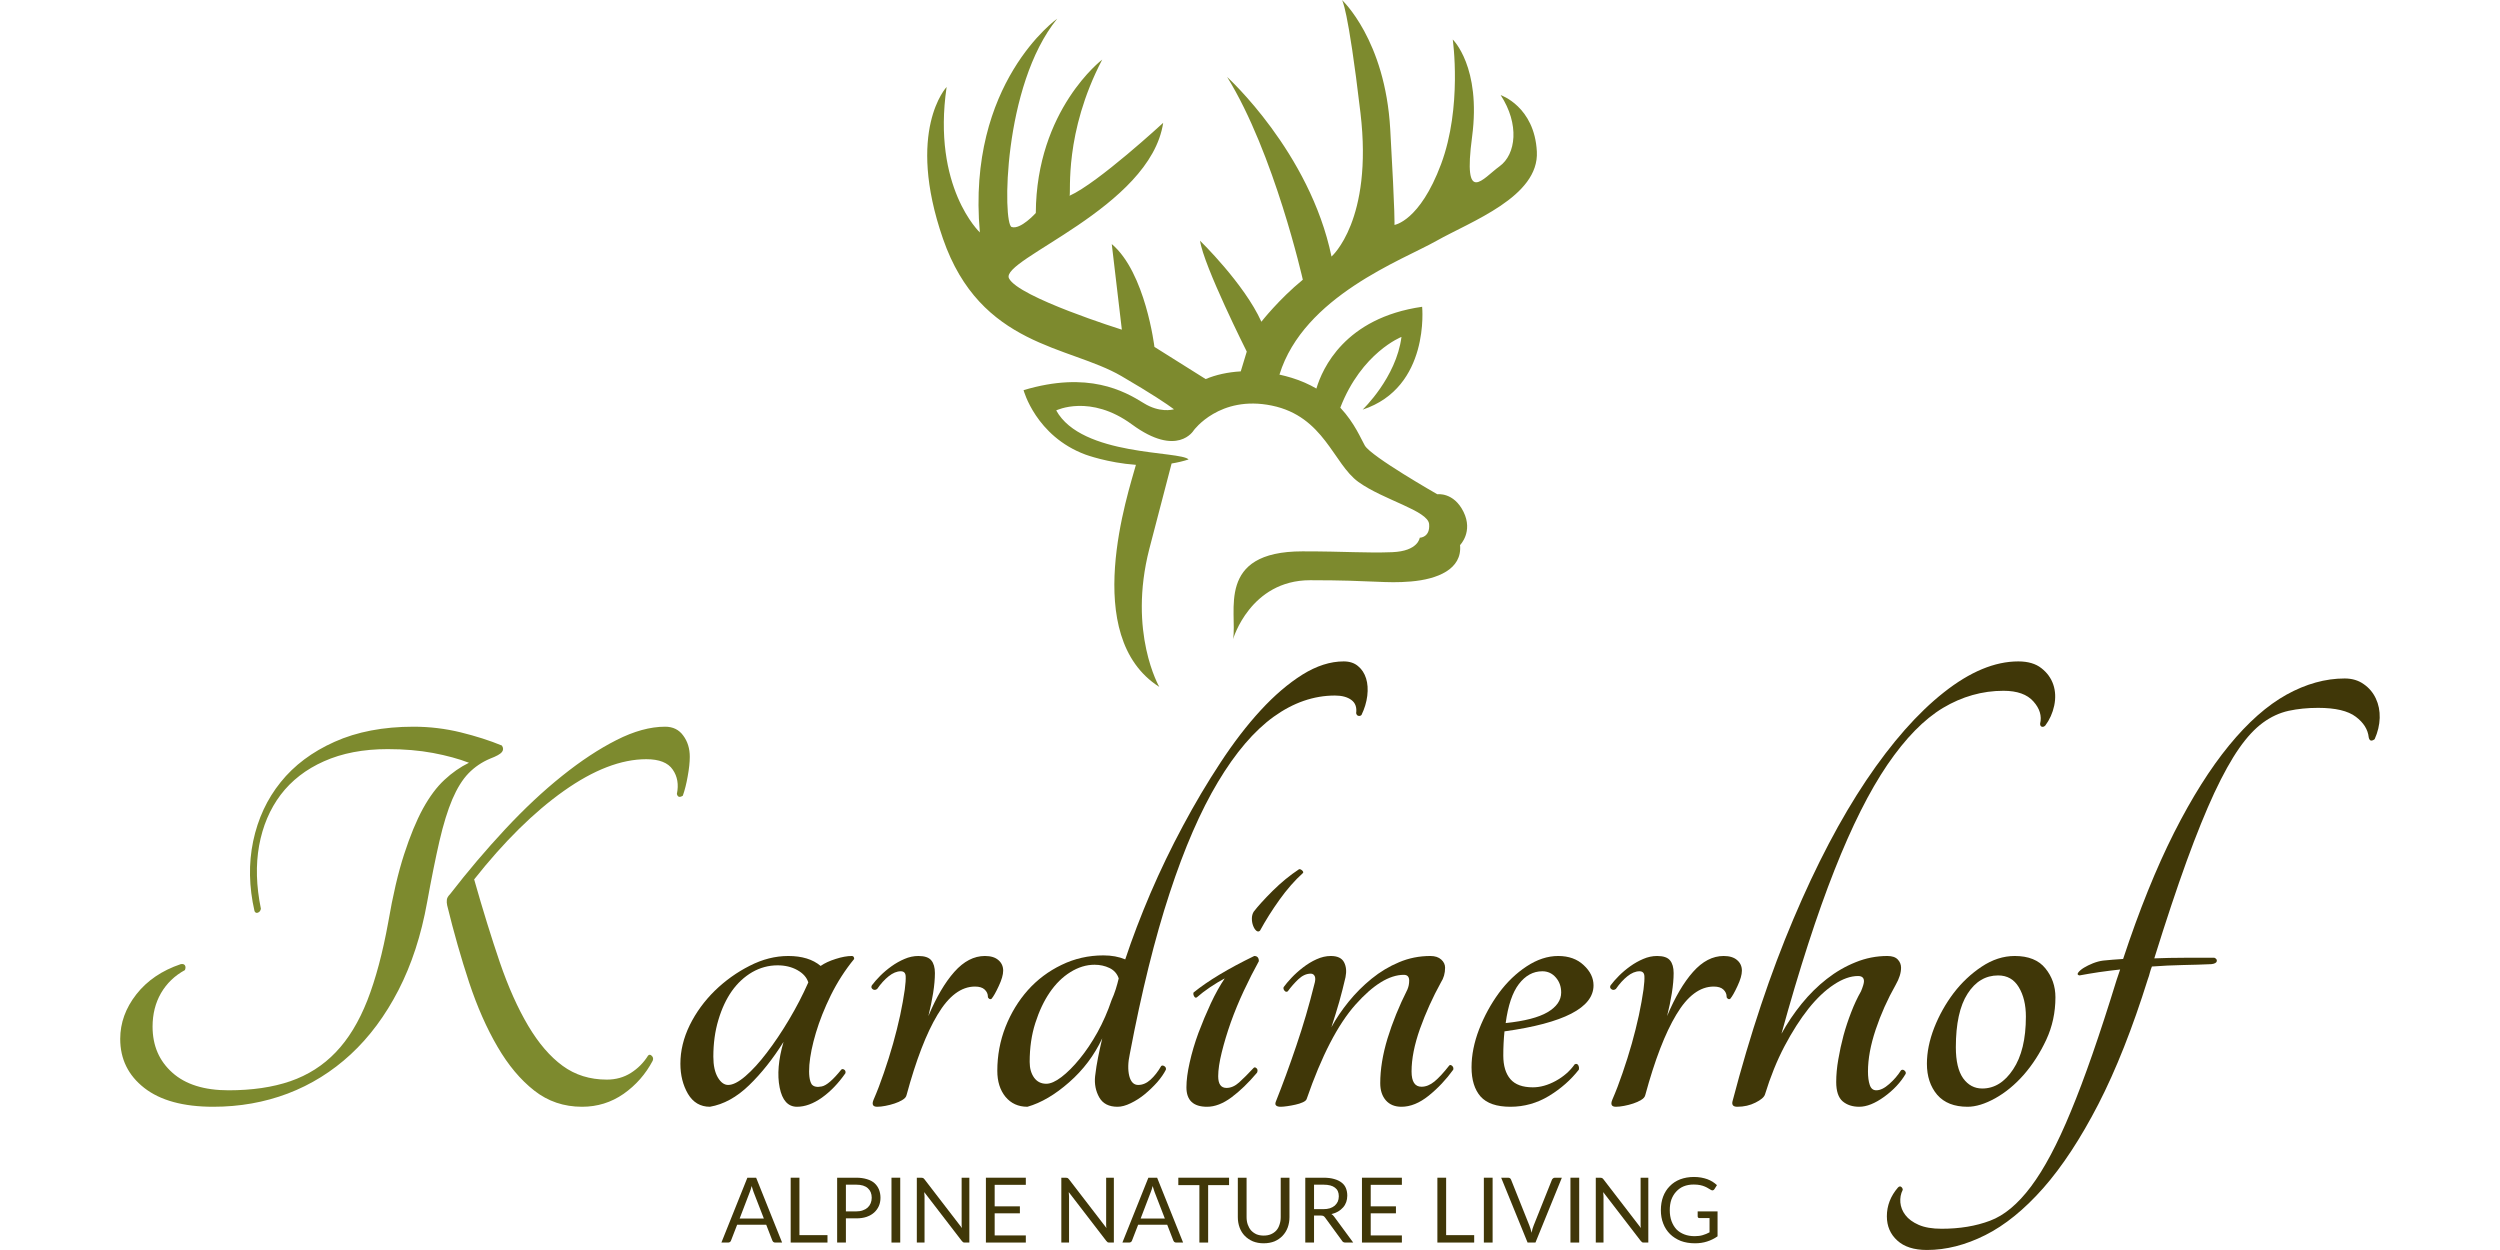
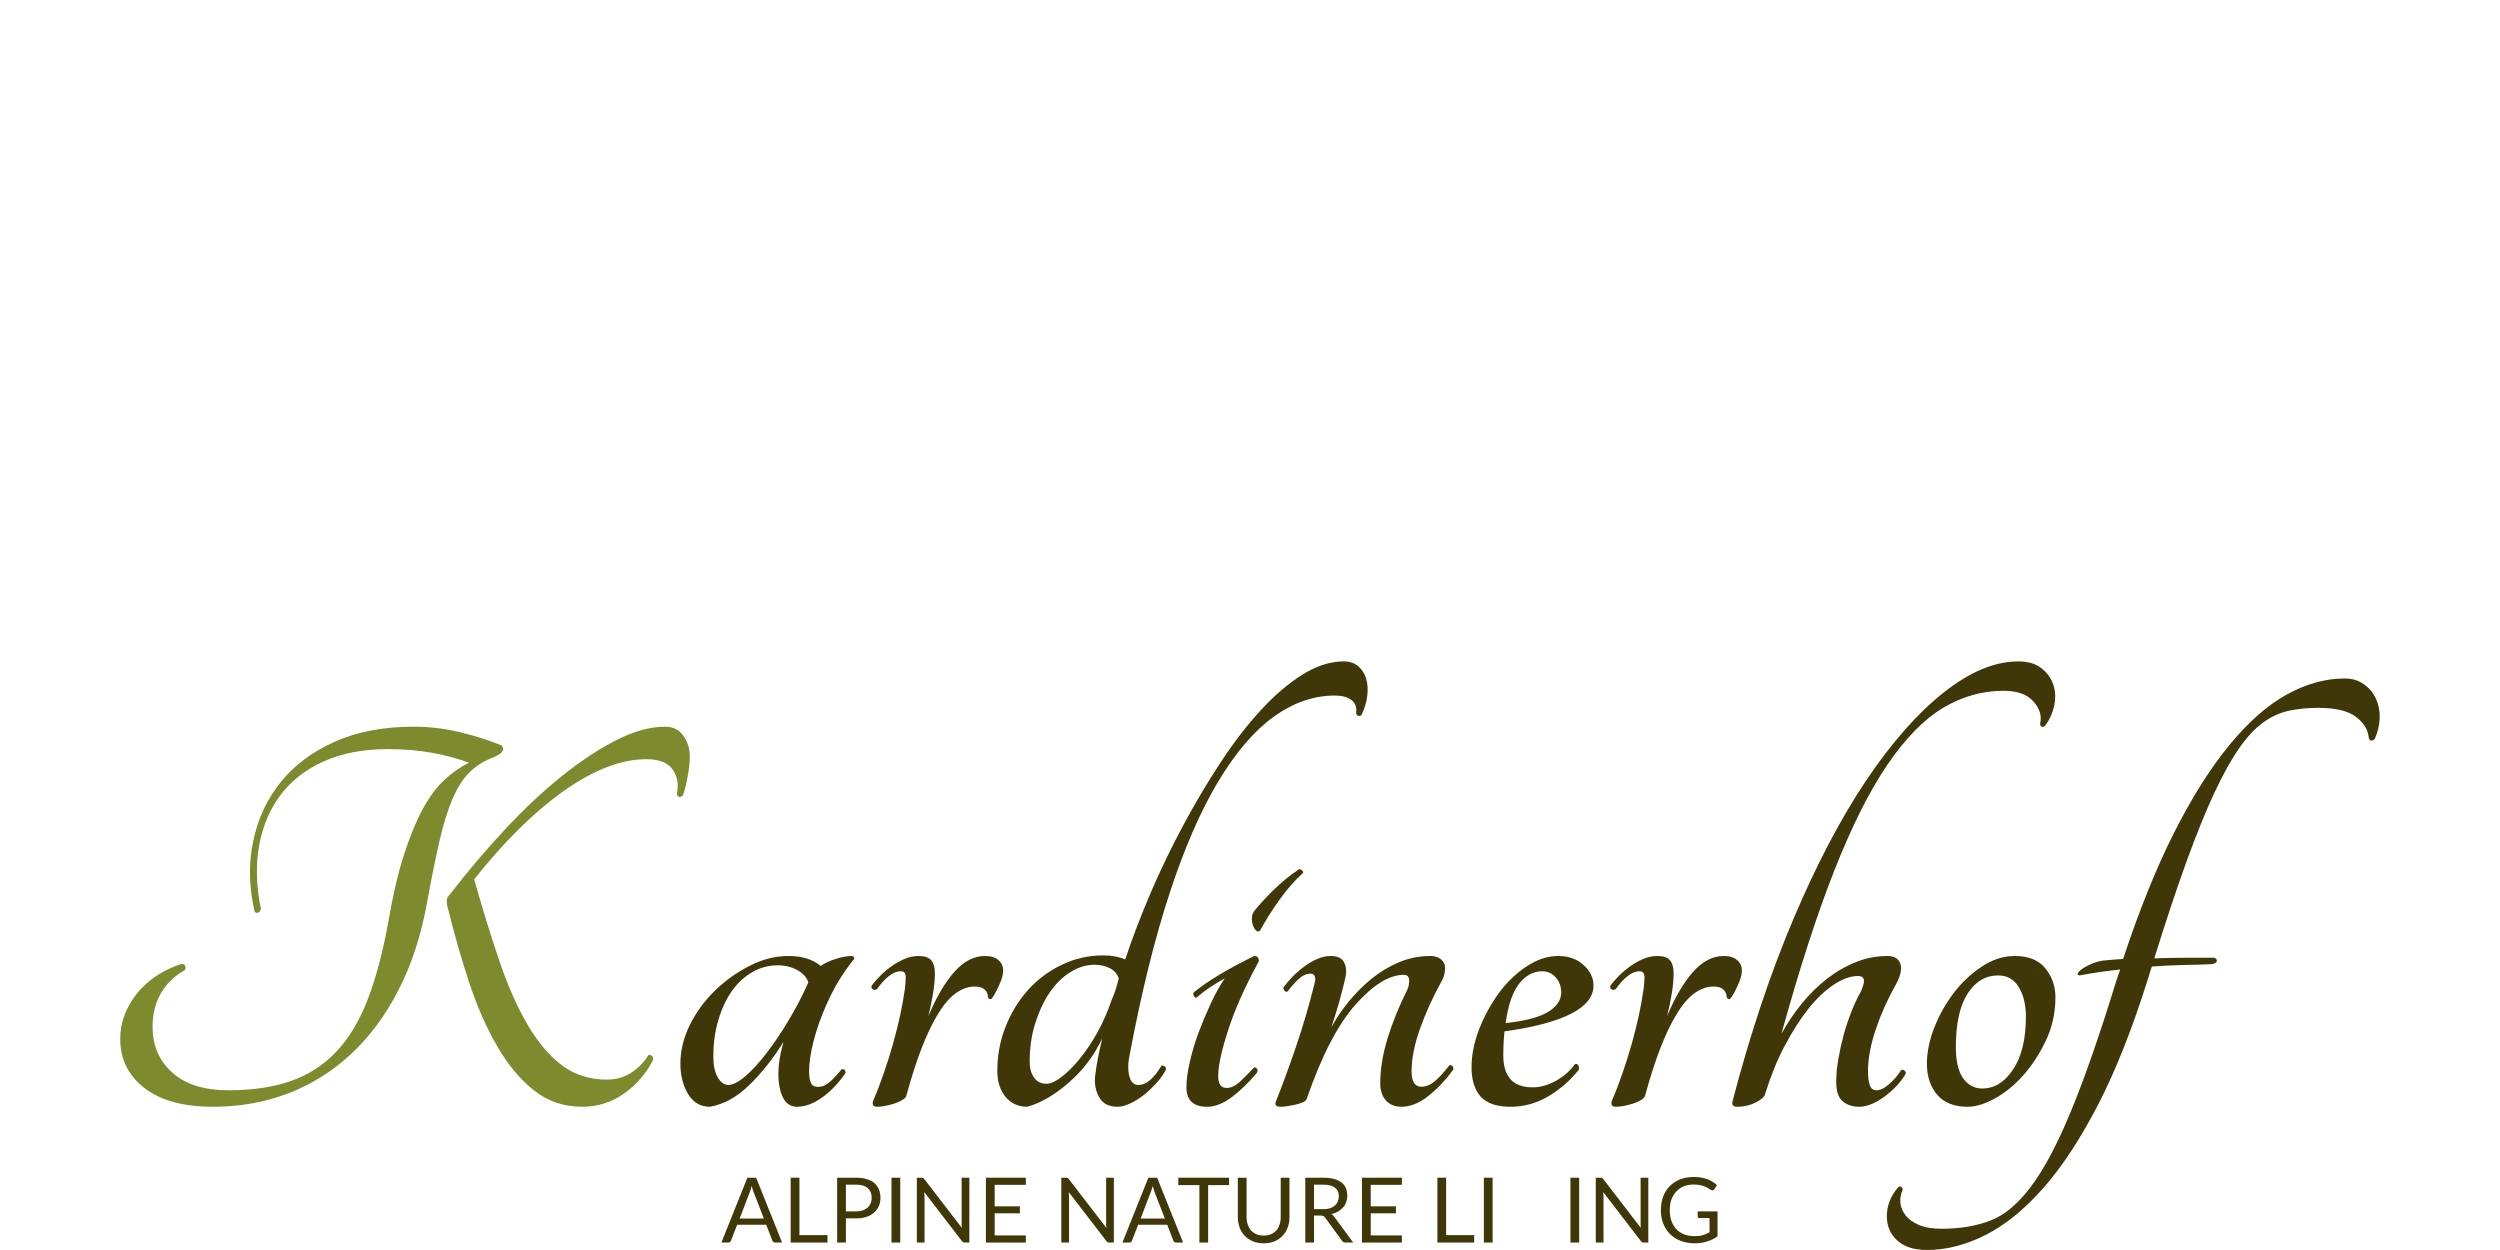
<svg xmlns="http://www.w3.org/2000/svg" width="500" zoomAndPan="magnify" viewBox="71.5 86.48 237.9 131.61" height="250" widthpreserveAspectRatio="xMidYMid meet" version="1.2">
  <defs>
    <clipPath id="fefc8715d0">
      <path d="M 156 86.477 L 220.832 86.477 L 220.832 159 L 156 159 Z M 156 86.477 " />
    </clipPath>
  </defs>
  <g id="39daaacca4">
    <g clip-rule="nonzero" clip-path="url(#fefc8715d0)">
-       <path style=" stroke:none;fill-rule:nonzero;fill:#7d8a2e;fill-opacity:1;" d="M 158.508 95.637 C 156.961 106.219 162.008 110.953 162.008 110.953 C 160.594 95.199 170.156 88.445 170.156 88.445 C 164.406 95.508 164.414 110.059 165.352 110.379 C 166.285 110.699 167.898 108.906 167.898 108.906 C 167.953 98.02 174.891 92.754 174.891 92.754 C 170.844 100.508 171.625 106.77 171.453 107.09 C 174.441 105.754 181.309 99.414 181.309 99.414 C 179.961 108.359 164.094 113.793 165.074 115.785 C 166.055 117.777 176.957 121.191 176.957 121.191 L 175.895 112.176 C 179.445 115.168 180.387 123.004 180.387 123.004 L 185.781 126.391 C 186.855 125.938 188.117 125.66 189.477 125.582 L 190.109 123.5 C 190.109 123.5 185.559 114.441 185.191 111.824 C 185.191 111.824 189.844 116.348 191.648 120.355 C 191.648 120.355 193.484 118 196.012 115.93 C 196.012 115.93 193.012 102.609 188.039 94.582 C 188.039 94.582 196.75 102.488 199.031 113.492 C 199.031 113.492 203.422 109.703 202.082 98.375 C 200.746 87.051 200.129 86.477 200.129 86.477 C 200.129 86.477 204.684 90.656 205.215 100.082 C 205.75 109.508 205.66 110.16 205.66 110.16 C 205.66 110.16 208.316 109.789 210.566 103.766 C 212.812 97.742 211.797 90.637 211.797 90.637 C 211.797 90.637 214.809 93.52 213.832 100.887 C 212.852 108.254 214.977 105.25 216.723 103.992 C 218.465 102.734 218.84 99.551 216.84 96.492 C 216.84 96.492 220.402 97.684 220.652 102.438 C 220.906 107.195 213.715 109.785 210.066 111.848 C 206.504 113.863 196.105 117.664 193.551 125.922 C 193.973 126.016 194.395 126.125 194.82 126.254 C 195.816 126.559 196.684 126.949 197.441 127.391 C 198.062 125.297 200.426 119.949 208.574 118.781 C 208.574 118.781 209.43 127.273 202.309 129.609 C 202.309 129.609 205.852 126.242 206.398 121.953 C 206.398 121.953 202.203 123.594 199.957 129.402 C 201.488 131.039 202.148 132.723 202.539 133.391 C 203.215 134.555 210.172 138.52 210.172 138.52 C 210.172 138.52 211.891 138.266 212.93 140.367 C 213.969 142.469 212.566 143.871 212.566 143.871 C 212.805 146.43 210.156 147.469 207.398 147.703 C 204.637 147.934 203.605 147.57 196.781 147.57 C 190.469 147.57 188.668 153.773 188.668 153.773 C 189.141 150.934 186.797 144.531 195.973 144.531 C 200.531 144.531 202.691 144.727 205.434 144.617 C 208.176 144.508 208.32 143.098 208.32 143.098 C 208.32 143.098 209.434 143.078 209.309 141.66 C 209.188 140.242 204.508 139.129 201.863 137.223 C 199.219 135.316 198.262 130.32 192.75 129.184 C 187.238 128.047 184.523 131.793 184.523 131.793 C 184.523 131.793 182.82 134.691 178.027 131.172 C 173.625 127.938 170.047 129.691 170.047 129.691 C 172.723 134.562 183.129 133.926 183.984 134.855 C 183.395 135.047 182.793 135.184 182.195 135.281 C 181.902 136.477 180.867 140.309 179.844 144.293 C 177.59 153.086 180.898 158.801 180.898 158.801 C 172.523 153.477 177.66 138.293 178.438 135.422 C 175.453 135.207 173.129 134.344 173.129 134.344 C 167.898 132.402 166.609 127.559 166.609 127.559 C 173.418 125.516 177.219 127.656 179.262 128.926 C 180.914 129.953 182.262 129.625 182.445 129.57 C 181.684 129.004 180.105 127.941 176.914 126.078 C 171.402 122.859 162.074 123.016 158.125 111.617 C 154.176 100.219 158.508 95.637 158.508 95.637 Z M 158.508 95.637 " />
-     </g>
+       </g>
    <g style="fill:#403708;fill-opacity:1;">
      <g transform="translate(134.764, 217.306)">
        <path style="stroke:none" d="M 4.5 -2.531 L 3.422 -5.312 C 3.391 -5.395 3.359 -5.488 3.328 -5.594 C 3.297 -5.707 3.258 -5.828 3.219 -5.953 C 3.156 -5.691 3.086 -5.477 3.016 -5.312 L 1.953 -2.531 Z M 6.422 0 L 5.703 0 C 5.617 0 5.551 -0.02 5.5 -0.062 C 5.457 -0.102 5.422 -0.156 5.391 -0.219 L 4.75 -1.875 L 1.688 -1.875 L 1.047 -0.219 C 1.035 -0.164 1 -0.113 0.938 -0.062 C 0.883 -0.02 0.82 0 0.75 0 L 0.031 0 L 2.766 -6.828 L 3.688 -6.828 Z M 6.422 0 " />
      </g>
    </g>
    <g style="fill:#403708;fill-opacity:1;">
      <g transform="translate(141.214, 217.306)">
        <path style="stroke:none" d="M 4.75 -0.781 L 4.75 0 L 0.875 0 L 0.875 -6.828 L 1.797 -6.828 L 1.797 -0.781 Z M 4.75 -0.781 " />
      </g>
    </g>
    <g style="fill:#403708;fill-opacity:1;">
      <g transform="translate(146.106, 217.306)">
        <path style="stroke:none" d="M 2.891 -3.281 C 3.148 -3.281 3.379 -3.316 3.578 -3.391 C 3.785 -3.461 3.957 -3.562 4.094 -3.688 C 4.227 -3.812 4.332 -3.961 4.406 -4.141 C 4.477 -4.316 4.516 -4.508 4.516 -4.719 C 4.516 -5.145 4.379 -5.477 4.109 -5.719 C 3.836 -5.969 3.43 -6.094 2.891 -6.094 L 1.797 -6.094 L 1.797 -3.281 Z M 2.891 -6.828 C 3.316 -6.828 3.691 -6.773 4.016 -6.672 C 4.336 -6.578 4.602 -6.438 4.812 -6.25 C 5.02 -6.062 5.176 -5.836 5.281 -5.578 C 5.383 -5.316 5.438 -5.031 5.438 -4.719 C 5.438 -4.395 5.379 -4.102 5.266 -3.844 C 5.148 -3.582 4.984 -3.352 4.766 -3.156 C 4.555 -2.969 4.289 -2.816 3.969 -2.703 C 3.656 -2.598 3.297 -2.547 2.891 -2.547 L 1.797 -2.547 L 1.797 0 L 0.875 0 L 0.875 -6.828 Z M 2.891 -6.828 " />
      </g>
    </g>
    <g style="fill:#403708;fill-opacity:1;">
      <g transform="translate(151.827, 217.306)">
        <path style="stroke:none" d="M 1.797 0 L 0.875 0 L 0.875 -6.828 L 1.797 -6.828 Z M 1.797 0 " />
      </g>
    </g>
    <g style="fill:#403708;fill-opacity:1;">
      <g transform="translate(154.495, 217.306)">
        <path style="stroke:none" d="M 6.406 -6.828 L 6.406 0 L 5.938 0 C 5.863 0 5.801 -0.008 5.75 -0.031 C 5.707 -0.062 5.66 -0.109 5.609 -0.172 L 1.656 -5.312 C 1.664 -5.227 1.672 -5.148 1.672 -5.078 C 1.68 -5.004 1.688 -4.93 1.688 -4.859 L 1.688 0 L 0.875 0 L 0.875 -6.828 L 1.344 -6.828 C 1.383 -6.828 1.422 -6.82 1.453 -6.812 C 1.484 -6.812 1.508 -6.805 1.531 -6.797 C 1.551 -6.785 1.57 -6.77 1.594 -6.75 C 1.613 -6.727 1.641 -6.703 1.672 -6.672 L 5.625 -1.531 C 5.613 -1.613 5.602 -1.691 5.594 -1.766 C 5.594 -1.848 5.594 -1.922 5.594 -1.984 L 5.594 -6.828 Z M 6.406 -6.828 " />
      </g>
    </g>
    <g style="fill:#403708;fill-opacity:1;">
      <g transform="translate(161.769, 217.306)">
        <path style="stroke:none" d="M 5.078 -0.75 L 5.078 0 L 0.875 0 L 0.875 -6.828 L 5.078 -6.828 L 5.078 -6.078 L 1.797 -6.078 L 1.797 -3.812 L 4.453 -3.812 L 4.453 -3.078 L 1.797 -3.078 L 1.797 -0.75 Z M 5.078 -0.75 " />
      </g>
    </g>
    <g style="fill:#403708;fill-opacity:1;">
      <g transform="translate(167.271, 217.306)">
        <path style="stroke:none" d="" />
      </g>
    </g>
    <g style="fill:#403708;fill-opacity:1;">
      <g transform="translate(169.71, 217.306)">
        <path style="stroke:none" d="M 6.406 -6.828 L 6.406 0 L 5.938 0 C 5.863 0 5.801 -0.008 5.75 -0.031 C 5.707 -0.062 5.66 -0.109 5.609 -0.172 L 1.656 -5.312 C 1.664 -5.227 1.672 -5.148 1.672 -5.078 C 1.68 -5.004 1.688 -4.93 1.688 -4.859 L 1.688 0 L 0.875 0 L 0.875 -6.828 L 1.344 -6.828 C 1.383 -6.828 1.422 -6.82 1.453 -6.812 C 1.484 -6.812 1.508 -6.805 1.531 -6.797 C 1.551 -6.785 1.57 -6.77 1.594 -6.75 C 1.613 -6.727 1.641 -6.703 1.672 -6.672 L 5.625 -1.531 C 5.613 -1.613 5.602 -1.691 5.594 -1.766 C 5.594 -1.848 5.594 -1.922 5.594 -1.984 L 5.594 -6.828 Z M 6.406 -6.828 " />
      </g>
    </g>
    <g style="fill:#403708;fill-opacity:1;">
      <g transform="translate(176.984, 217.306)">
        <path style="stroke:none" d="M 4.5 -2.531 L 3.422 -5.312 C 3.391 -5.395 3.359 -5.488 3.328 -5.594 C 3.297 -5.707 3.258 -5.828 3.219 -5.953 C 3.156 -5.691 3.086 -5.477 3.016 -5.312 L 1.953 -2.531 Z M 6.422 0 L 5.703 0 C 5.617 0 5.551 -0.02 5.5 -0.062 C 5.457 -0.102 5.422 -0.156 5.391 -0.219 L 4.75 -1.875 L 1.688 -1.875 L 1.047 -0.219 C 1.035 -0.164 1 -0.113 0.938 -0.062 C 0.883 -0.02 0.82 0 0.75 0 L 0.031 0 L 2.766 -6.828 L 3.688 -6.828 Z M 6.422 0 " />
      </g>
    </g>
    <g style="fill:#403708;fill-opacity:1;">
      <g transform="translate(182.762, 217.306)">
        <path style="stroke:none" d="M 5.484 -6.047 L 3.281 -6.047 L 3.281 0 L 2.359 0 L 2.359 -6.047 L 0.141 -6.047 L 0.141 -6.828 L 5.484 -6.828 Z M 5.484 -6.047 " />
      </g>
    </g>
    <g style="fill:#403708;fill-opacity:1;">
      <g transform="translate(188.387, 217.306)">
        <path style="stroke:none" d="M 3.5 -0.734 C 3.789 -0.734 4.047 -0.781 4.266 -0.875 C 4.484 -0.969 4.672 -1.098 4.828 -1.266 C 4.984 -1.441 5.098 -1.648 5.172 -1.891 C 5.254 -2.129 5.297 -2.391 5.297 -2.672 L 5.297 -6.828 L 6.219 -6.828 L 6.219 -2.672 C 6.219 -2.285 6.156 -1.922 6.031 -1.578 C 5.906 -1.242 5.723 -0.953 5.484 -0.703 C 5.254 -0.461 4.973 -0.27 4.641 -0.125 C 4.305 0.008 3.926 0.078 3.5 0.078 C 3.082 0.078 2.707 0.008 2.375 -0.125 C 2.039 -0.27 1.754 -0.461 1.516 -0.703 C 1.273 -0.953 1.094 -1.242 0.969 -1.578 C 0.844 -1.922 0.781 -2.285 0.781 -2.672 L 0.781 -6.828 L 1.703 -6.828 L 1.703 -2.688 C 1.703 -2.395 1.742 -2.129 1.828 -1.891 C 1.91 -1.66 2.023 -1.457 2.172 -1.281 C 2.328 -1.113 2.516 -0.977 2.734 -0.875 C 2.961 -0.781 3.219 -0.734 3.5 -0.734 Z M 3.5 -0.734 " />
      </g>
    </g>
    <g style="fill:#403708;fill-opacity:1;">
      <g transform="translate(195.395, 217.306)">
        <path style="stroke:none" d="M 2.766 -3.516 C 3.035 -3.516 3.27 -3.547 3.469 -3.609 C 3.676 -3.68 3.848 -3.773 3.984 -3.891 C 4.117 -4.016 4.223 -4.156 4.297 -4.312 C 4.367 -4.477 4.406 -4.664 4.406 -4.875 C 4.406 -5.281 4.27 -5.582 4 -5.781 C 3.738 -5.988 3.336 -6.094 2.797 -6.094 L 1.797 -6.094 L 1.797 -3.516 Z M 5.922 0 L 5.094 0 C 4.926 0 4.805 -0.066 4.734 -0.203 L 2.953 -2.641 C 2.898 -2.711 2.844 -2.766 2.781 -2.797 C 2.719 -2.828 2.625 -2.844 2.5 -2.844 L 1.797 -2.844 L 1.797 0 L 0.875 0 L 0.875 -6.828 L 2.797 -6.828 C 3.234 -6.828 3.609 -6.781 3.922 -6.688 C 4.234 -6.602 4.492 -6.477 4.703 -6.312 C 4.91 -6.156 5.062 -5.957 5.156 -5.719 C 5.25 -5.488 5.297 -5.227 5.297 -4.938 C 5.297 -4.695 5.258 -4.473 5.188 -4.266 C 5.113 -4.055 5.004 -3.867 4.859 -3.703 C 4.711 -3.535 4.535 -3.391 4.328 -3.266 C 4.117 -3.148 3.883 -3.062 3.625 -3 C 3.738 -2.938 3.836 -2.844 3.922 -2.719 Z M 5.922 0 " />
      </g>
    </g>
    <g style="fill:#403708;fill-opacity:1;">
      <g transform="translate(201.363, 217.306)">
        <path style="stroke:none" d="M 5.078 -0.75 L 5.078 0 L 0.875 0 L 0.875 -6.828 L 5.078 -6.828 L 5.078 -6.078 L 1.797 -6.078 L 1.797 -3.812 L 4.453 -3.812 L 4.453 -3.078 L 1.797 -3.078 L 1.797 -0.75 Z M 5.078 -0.75 " />
      </g>
    </g>
    <g style="fill:#403708;fill-opacity:1;">
      <g transform="translate(206.865, 217.306)">
-         <path style="stroke:none" d="" />
-       </g>
+         </g>
    </g>
    <g style="fill:#403708;fill-opacity:1;">
      <g transform="translate(209.304, 217.306)">
        <path style="stroke:none" d="M 4.75 -0.781 L 4.75 0 L 0.875 0 L 0.875 -6.828 L 1.797 -6.828 L 1.797 -0.781 Z M 4.75 -0.781 " />
      </g>
    </g>
    <g style="fill:#403708;fill-opacity:1;">
      <g transform="translate(214.197, 217.306)">
        <path style="stroke:none" d="M 1.797 0 L 0.875 0 L 0.875 -6.828 L 1.797 -6.828 Z M 1.797 0 " />
      </g>
    </g>
    <g style="fill:#403708;fill-opacity:1;">
      <g transform="translate(216.864, 217.306)">
-         <path style="stroke:none" d="M 6.422 -6.828 L 3.641 0 L 2.812 0 L 0.031 -6.828 L 0.766 -6.828 C 0.848 -6.828 0.914 -6.805 0.969 -6.766 C 1.02 -6.723 1.055 -6.672 1.078 -6.609 L 3 -1.797 C 3.039 -1.68 3.082 -1.562 3.125 -1.438 C 3.164 -1.312 3.203 -1.176 3.234 -1.031 C 3.266 -1.176 3.297 -1.312 3.328 -1.438 C 3.367 -1.562 3.41 -1.68 3.453 -1.797 L 5.375 -6.609 C 5.395 -6.66 5.43 -6.707 5.484 -6.75 C 5.535 -6.801 5.602 -6.828 5.688 -6.828 Z M 6.422 -6.828 " />
-       </g>
+         </g>
    </g>
    <g style="fill:#403708;fill-opacity:1;">
      <g transform="translate(223.314, 217.306)">
        <path style="stroke:none" d="M 1.797 0 L 0.875 0 L 0.875 -6.828 L 1.797 -6.828 Z M 1.797 0 " />
      </g>
    </g>
    <g style="fill:#403708;fill-opacity:1;">
      <g transform="translate(225.982, 217.306)">
        <path style="stroke:none" d="M 6.406 -6.828 L 6.406 0 L 5.938 0 C 5.863 0 5.801 -0.008 5.75 -0.031 C 5.707 -0.062 5.66 -0.109 5.609 -0.172 L 1.656 -5.312 C 1.664 -5.227 1.672 -5.148 1.672 -5.078 C 1.68 -5.004 1.688 -4.93 1.688 -4.859 L 1.688 0 L 0.875 0 L 0.875 -6.828 L 1.344 -6.828 C 1.383 -6.828 1.422 -6.82 1.453 -6.812 C 1.484 -6.812 1.508 -6.805 1.531 -6.797 C 1.551 -6.785 1.57 -6.77 1.594 -6.75 C 1.613 -6.727 1.641 -6.703 1.672 -6.672 L 5.625 -1.531 C 5.613 -1.613 5.602 -1.691 5.594 -1.766 C 5.594 -1.848 5.594 -1.922 5.594 -1.984 L 5.594 -6.828 Z M 6.406 -6.828 " />
      </g>
    </g>
    <g style="fill:#403708;fill-opacity:1;">
      <g transform="translate(233.256, 217.306)">
        <path style="stroke:none" d="M 6.422 -3.281 L 6.422 -0.656 C 6.078 -0.414 5.707 -0.234 5.312 -0.109 C 4.926 0.016 4.504 0.078 4.047 0.078 C 3.492 0.078 2.992 -0.004 2.547 -0.172 C 2.109 -0.348 1.734 -0.586 1.422 -0.891 C 1.109 -1.203 0.867 -1.57 0.703 -2 C 0.535 -2.426 0.453 -2.895 0.453 -3.406 C 0.453 -3.926 0.531 -4.398 0.688 -4.828 C 0.852 -5.266 1.086 -5.633 1.391 -5.938 C 1.691 -6.25 2.055 -6.488 2.484 -6.656 C 2.922 -6.82 3.406 -6.906 3.938 -6.906 C 4.207 -6.906 4.457 -6.883 4.688 -6.844 C 4.926 -6.801 5.145 -6.742 5.344 -6.672 C 5.539 -6.598 5.723 -6.508 5.891 -6.406 C 6.055 -6.301 6.211 -6.18 6.359 -6.047 L 6.094 -5.625 C 6.051 -5.562 6 -5.52 5.938 -5.5 C 5.875 -5.477 5.801 -5.492 5.719 -5.547 C 5.645 -5.586 5.555 -5.641 5.453 -5.703 C 5.359 -5.766 5.238 -5.828 5.094 -5.891 C 4.957 -5.953 4.789 -6.004 4.594 -6.047 C 4.406 -6.086 4.176 -6.109 3.906 -6.109 C 3.52 -6.109 3.172 -6.047 2.859 -5.922 C 2.555 -5.797 2.297 -5.613 2.078 -5.375 C 1.859 -5.145 1.688 -4.863 1.562 -4.531 C 1.445 -4.195 1.391 -3.82 1.391 -3.406 C 1.391 -2.977 1.453 -2.594 1.578 -2.25 C 1.703 -1.914 1.875 -1.629 2.094 -1.391 C 2.32 -1.16 2.598 -0.984 2.922 -0.859 C 3.242 -0.734 3.609 -0.672 4.016 -0.672 C 4.336 -0.672 4.617 -0.707 4.859 -0.781 C 5.109 -0.852 5.348 -0.953 5.578 -1.078 L 5.578 -2.578 L 4.516 -2.578 C 4.461 -2.578 4.414 -2.594 4.375 -2.625 C 4.344 -2.664 4.328 -2.711 4.328 -2.766 L 4.328 -3.281 Z M 6.422 -3.281 " />
      </g>
    </g>
    <g style="fill:#7d8a2e;fill-opacity:1;">
      <g transform="translate(68.388, 203.009)">
        <path style="stroke:none" d="M 35.422 -21.531 C 34.797 -18.051 33.789 -14.969 32.406 -12.281 C 31.02 -9.594 29.344 -7.336 27.375 -5.516 C 25.414 -3.703 23.207 -2.328 20.75 -1.391 C 18.289 -0.461 15.676 0 12.906 0 C 9.758 0 7.336 -0.66 5.641 -1.984 C 3.953 -3.305 3.109 -5.023 3.109 -7.141 C 3.109 -8.828 3.676 -10.395 4.812 -11.844 C 5.945 -13.289 7.504 -14.348 9.484 -15.016 C 9.691 -15.055 9.836 -15.016 9.922 -14.891 C 10.004 -14.766 10.004 -14.598 9.922 -14.391 C 8.848 -13.805 8.008 -13 7.406 -11.969 C 6.812 -10.938 6.516 -9.758 6.516 -8.438 C 6.516 -6.445 7.207 -4.832 8.594 -3.594 C 9.977 -2.352 11.953 -1.734 14.516 -1.734 C 16.992 -1.734 19.16 -2.051 21.016 -2.688 C 22.879 -3.332 24.473 -4.348 25.797 -5.734 C 27.129 -7.117 28.238 -8.938 29.125 -11.188 C 30.008 -13.445 30.742 -16.191 31.328 -19.422 C 31.816 -22.273 32.375 -24.66 33 -26.578 C 33.625 -28.504 34.285 -30.109 34.984 -31.391 C 35.691 -32.672 36.445 -33.68 37.25 -34.422 C 38.051 -35.172 38.91 -35.77 39.828 -36.219 C 38.754 -36.633 37.492 -36.977 36.047 -37.25 C 34.598 -37.52 33.004 -37.656 31.266 -37.656 C 28.703 -37.656 26.469 -37.227 24.562 -36.375 C 22.664 -35.531 21.145 -34.352 20 -32.844 C 18.863 -31.332 18.109 -29.551 17.734 -27.5 C 17.367 -25.457 17.43 -23.238 17.922 -20.844 C 17.879 -20.633 17.773 -20.5 17.609 -20.438 C 17.453 -20.375 17.332 -20.426 17.25 -20.594 C 16.664 -23.156 16.617 -25.613 17.109 -27.969 C 17.609 -30.332 18.57 -32.398 20 -34.172 C 21.426 -35.953 23.316 -37.367 25.672 -38.422 C 28.035 -39.484 30.812 -40.016 34 -40.016 C 35.688 -40.016 37.336 -39.816 38.953 -39.422 C 40.566 -39.023 42.016 -38.562 43.297 -38.031 C 43.461 -37.781 43.461 -37.551 43.297 -37.344 C 43.129 -37.133 42.719 -36.906 42.062 -36.656 C 41.188 -36.289 40.426 -35.773 39.781 -35.109 C 39.145 -34.453 38.578 -33.539 38.078 -32.375 C 37.586 -31.219 37.133 -29.75 36.719 -27.969 C 36.312 -26.195 35.879 -24.051 35.422 -21.531 Z M 40.375 -23.938 C 41.289 -20.719 42.191 -17.805 43.078 -15.203 C 43.973 -12.598 44.969 -10.375 46.062 -8.531 C 47.156 -6.688 48.363 -5.281 49.688 -4.312 C 51.008 -3.344 52.562 -2.859 54.344 -2.859 C 55.289 -2.859 56.133 -3.094 56.875 -3.562 C 57.625 -4.039 58.227 -4.648 58.688 -5.391 C 58.812 -5.516 58.941 -5.504 59.078 -5.359 C 59.223 -5.223 59.254 -5.051 59.172 -4.844 C 58.43 -3.438 57.41 -2.273 56.109 -1.359 C 54.805 -0.453 53.348 0 51.734 0 C 49.828 0 48.148 -0.566 46.703 -1.703 C 45.254 -2.836 43.961 -4.379 42.828 -6.328 C 41.691 -8.273 40.695 -10.531 39.844 -13.094 C 39 -15.656 38.227 -18.363 37.531 -21.219 C 37.488 -21.426 37.477 -21.617 37.5 -21.797 C 37.52 -21.984 37.633 -22.18 37.844 -22.391 C 39.695 -24.785 41.625 -27.055 43.625 -29.203 C 45.633 -31.359 47.633 -33.234 49.625 -34.828 C 51.613 -36.422 53.523 -37.68 55.359 -38.609 C 57.203 -39.547 58.91 -40.016 60.484 -40.016 C 61.305 -40.016 61.941 -39.703 62.391 -39.078 C 62.848 -38.461 63.078 -37.719 63.078 -36.844 C 63.078 -36.27 63.004 -35.586 62.859 -34.797 C 62.723 -34.016 62.551 -33.332 62.344 -32.75 C 62.008 -32.539 61.801 -32.602 61.719 -32.938 C 61.926 -33.926 61.781 -34.781 61.281 -35.5 C 60.789 -36.227 59.863 -36.594 58.5 -36.594 C 55.852 -36.594 52.957 -35.477 49.812 -33.25 C 46.664 -31.02 43.52 -27.914 40.375 -23.938 Z M 40.375 -23.938 " />
      </g>
    </g>
    <g style="fill:#403708;fill-opacity:1;">
      <g transform="translate(128.555, 203.009)">
        <path style="stroke:none" d="M 18.859 -3.906 C 18.941 -3.988 19.047 -3.988 19.172 -3.906 C 19.297 -3.82 19.336 -3.695 19.297 -3.531 C 18.547 -2.457 17.719 -1.598 16.812 -0.953 C 15.906 -0.316 15.035 0 14.203 0 C 13.254 0 12.645 -0.672 12.375 -2.016 C 12.102 -3.359 12.238 -4.961 12.781 -6.828 C 11.664 -5.047 10.457 -3.523 9.156 -2.266 C 7.852 -1.004 6.477 -0.25 5.031 0 C 4.031 0 3.258 -0.453 2.719 -1.359 C 2.188 -2.273 1.922 -3.332 1.922 -4.531 C 1.922 -5.895 2.25 -7.25 2.906 -8.594 C 3.57 -9.938 4.453 -11.145 5.547 -12.219 C 6.648 -13.289 7.875 -14.164 9.219 -14.844 C 10.562 -15.531 11.914 -15.875 13.281 -15.875 C 14.727 -15.875 15.863 -15.523 16.688 -14.828 C 17.102 -15.117 17.629 -15.363 18.266 -15.562 C 18.91 -15.77 19.477 -15.875 19.969 -15.875 C 20.133 -15.875 20.219 -15.77 20.219 -15.562 C 19.27 -14.406 18.453 -13.133 17.766 -11.75 C 17.086 -10.363 16.562 -9.039 16.188 -7.781 C 15.812 -6.52 15.582 -5.395 15.5 -4.406 C 15.426 -3.414 15.508 -2.734 15.75 -2.359 C 15.957 -2.109 16.312 -2.035 16.812 -2.141 C 17.312 -2.242 17.992 -2.832 18.859 -3.906 Z M 6.953 -2.297 C 7.441 -2.297 8.047 -2.602 8.766 -3.219 C 9.492 -3.844 10.25 -4.672 11.031 -5.703 C 11.82 -6.734 12.598 -7.891 13.359 -9.172 C 14.129 -10.461 14.805 -11.77 15.391 -13.094 C 15.223 -13.625 14.836 -14.055 14.234 -14.391 C 13.641 -14.723 12.945 -14.891 12.156 -14.891 C 11.207 -14.891 10.316 -14.648 9.484 -14.172 C 8.66 -13.691 7.945 -13.031 7.344 -12.188 C 6.75 -11.344 6.273 -10.328 5.922 -9.141 C 5.566 -7.961 5.391 -6.672 5.391 -5.266 C 5.391 -4.359 5.547 -3.633 5.859 -3.094 C 6.172 -2.562 6.535 -2.297 6.953 -2.297 Z M 6.953 -2.297 " />
      </g>
    </g>
    <g style="fill:#403708;fill-opacity:1;">
      <g transform="translate(148.837, 203.009)">
        <path style="stroke:none" d="M 8.438 -14.078 C 8.438 -13.461 8.375 -12.758 8.25 -11.969 C 8.125 -11.188 7.957 -10.379 7.75 -9.547 C 8.582 -11.535 9.492 -13.086 10.484 -14.203 C 11.473 -15.316 12.547 -15.875 13.703 -15.875 C 14.328 -15.875 14.801 -15.727 15.125 -15.438 C 15.457 -15.156 15.625 -14.785 15.625 -14.328 C 15.625 -13.91 15.469 -13.367 15.156 -12.703 C 14.852 -12.047 14.598 -11.598 14.391 -11.359 C 14.305 -11.316 14.223 -11.32 14.141 -11.375 C 14.055 -11.438 14.016 -11.508 14.016 -11.594 C 14.016 -11.883 13.898 -12.133 13.672 -12.344 C 13.453 -12.551 13.113 -12.656 12.656 -12.656 C 11.207 -12.656 9.895 -11.672 8.719 -9.703 C 7.539 -7.742 6.453 -4.922 5.453 -1.234 C 5.41 -1.035 5.266 -0.863 5.016 -0.719 C 4.773 -0.57 4.5 -0.445 4.188 -0.344 C 3.875 -0.238 3.551 -0.156 3.219 -0.094 C 2.895 -0.031 2.609 0 2.359 0 C 1.898 0 1.773 -0.25 1.984 -0.75 C 2.359 -1.613 2.719 -2.551 3.062 -3.562 C 3.414 -4.582 3.738 -5.609 4.031 -6.641 C 4.32 -7.672 4.57 -8.672 4.781 -9.641 C 4.988 -10.617 5.148 -11.52 5.266 -12.344 C 5.348 -12.969 5.379 -13.441 5.359 -13.766 C 5.336 -14.098 5.164 -14.266 4.844 -14.266 C 4.426 -14.266 4 -14.086 3.562 -13.734 C 3.133 -13.391 2.734 -12.945 2.359 -12.406 C 2.191 -12.281 2.035 -12.27 1.891 -12.375 C 1.742 -12.477 1.711 -12.613 1.797 -12.781 C 2.047 -13.113 2.344 -13.453 2.688 -13.797 C 3.039 -14.148 3.438 -14.484 3.875 -14.797 C 4.312 -15.109 4.766 -15.363 5.234 -15.562 C 5.711 -15.77 6.203 -15.875 6.703 -15.875 C 7.359 -15.875 7.812 -15.719 8.062 -15.406 C 8.312 -15.102 8.438 -14.66 8.438 -14.078 Z M 8.438 -14.078 " />
      </g>
    </g>
    <g style="fill:#403708;fill-opacity:1;">
      <g transform="translate(161.986, 203.009)">
        <path style="stroke:none" d="M 38.328 -46.891 C 38.953 -46.891 39.457 -46.723 39.844 -46.391 C 40.238 -46.066 40.52 -45.633 40.688 -45.094 C 40.852 -44.562 40.895 -43.953 40.812 -43.266 C 40.727 -42.586 40.523 -41.914 40.203 -41.25 C 40.117 -41.164 40.016 -41.133 39.891 -41.156 C 39.766 -41.176 39.68 -41.27 39.641 -41.438 C 39.723 -42.062 39.555 -42.523 39.141 -42.828 C 38.723 -43.141 38.145 -43.297 37.406 -43.297 C 35.176 -43.297 33.023 -42.551 30.953 -41.062 C 28.891 -39.57 26.938 -37.285 25.094 -34.203 C 23.25 -31.129 21.551 -27.223 20 -22.484 C 18.445 -17.754 17.051 -12.117 15.812 -5.578 C 15.613 -4.672 15.594 -3.895 15.75 -3.25 C 15.914 -2.613 16.227 -2.297 16.688 -2.297 C 17.145 -2.297 17.578 -2.477 17.984 -2.844 C 18.398 -3.219 18.773 -3.695 19.109 -4.281 C 19.191 -4.363 19.301 -4.363 19.438 -4.281 C 19.582 -4.195 19.641 -4.07 19.609 -3.906 C 19.398 -3.488 19.098 -3.051 18.703 -2.594 C 18.305 -2.145 17.867 -1.723 17.391 -1.328 C 16.922 -0.941 16.426 -0.625 15.906 -0.375 C 15.395 -0.125 14.93 0 14.516 0 C 13.609 0 12.969 -0.328 12.594 -0.984 C 12.219 -1.648 12.07 -2.395 12.156 -3.219 C 12.238 -3.926 12.344 -4.586 12.469 -5.203 C 12.594 -5.828 12.738 -6.492 12.906 -7.203 C 12.07 -5.422 10.91 -3.879 9.422 -2.578 C 7.941 -1.273 6.477 -0.414 5.031 0 C 4.07 0 3.301 -0.348 2.719 -1.047 C 2.145 -1.754 1.859 -2.664 1.859 -3.781 C 1.859 -5.395 2.145 -6.938 2.719 -8.406 C 3.301 -9.875 4.086 -11.164 5.078 -12.281 C 6.078 -13.395 7.258 -14.281 8.625 -14.938 C 9.988 -15.602 11.457 -15.938 13.031 -15.938 C 13.895 -15.938 14.66 -15.797 15.328 -15.516 C 16.066 -17.742 16.953 -20.066 17.984 -22.484 C 19.023 -24.898 20.164 -27.266 21.406 -29.578 C 22.645 -31.898 23.957 -34.113 25.344 -36.219 C 26.727 -38.332 28.145 -40.176 29.594 -41.75 C 31.039 -43.32 32.504 -44.57 33.984 -45.5 C 35.473 -46.426 36.922 -46.891 38.328 -46.891 Z M 7.016 -2.422 C 7.461 -2.422 7.992 -2.656 8.609 -3.125 C 9.234 -3.602 9.875 -4.242 10.531 -5.047 C 11.195 -5.859 11.82 -6.789 12.406 -7.844 C 12.988 -8.895 13.484 -10.023 13.891 -11.234 C 14.055 -11.598 14.203 -11.977 14.328 -12.375 C 14.453 -12.77 14.555 -13.148 14.641 -13.516 C 14.473 -14.016 14.148 -14.379 13.672 -14.609 C 13.203 -14.836 12.676 -14.953 12.094 -14.953 C 11.227 -14.953 10.379 -14.691 9.547 -14.172 C 8.723 -13.66 8 -12.945 7.375 -12.031 C 6.758 -11.125 6.254 -10.051 5.859 -8.812 C 5.461 -7.57 5.266 -6.207 5.266 -4.719 C 5.266 -4.051 5.422 -3.5 5.734 -3.062 C 6.047 -2.633 6.473 -2.422 7.016 -2.422 Z M 7.016 -2.422 " />
      </g>
    </g>
    <g style="fill:#403708;fill-opacity:1;">
      <g transform="translate(181.648, 203.009)">
        <path style="stroke:none" d="M 9.859 -18.547 C 9.734 -18.422 9.598 -18.422 9.453 -18.547 C 9.316 -18.672 9.207 -18.848 9.125 -19.078 C 9.039 -19.305 9 -19.551 9 -19.812 C 9 -20.082 9.062 -20.32 9.188 -20.531 C 9.633 -21.113 10.301 -21.848 11.188 -22.734 C 12.082 -23.617 13.004 -24.375 13.953 -25 C 14.035 -25.039 14.141 -25.008 14.266 -24.906 C 14.391 -24.801 14.43 -24.707 14.391 -24.625 C 13.523 -23.844 12.695 -22.898 11.906 -21.797 C 11.125 -20.703 10.441 -19.617 9.859 -18.547 Z M 3.219 -11.531 C 3.102 -11.445 3.004 -11.477 2.922 -11.625 C 2.836 -11.77 2.816 -11.906 2.859 -12.031 C 4.391 -13.27 6.52 -14.551 9.25 -15.875 C 9.57 -15.875 9.734 -15.691 9.734 -15.328 C 9.203 -14.367 8.676 -13.332 8.156 -12.219 C 7.633 -11.102 7.176 -9.992 6.781 -8.891 C 6.395 -7.797 6.078 -6.742 5.828 -5.734 C 5.578 -4.723 5.453 -3.883 5.453 -3.219 C 5.453 -2.395 5.742 -1.984 6.328 -1.984 C 6.785 -1.984 7.227 -2.176 7.656 -2.562 C 8.094 -2.957 8.602 -3.469 9.188 -4.094 C 9.27 -4.176 9.367 -4.164 9.484 -4.062 C 9.609 -3.957 9.629 -3.801 9.547 -3.594 C 8.641 -2.52 7.738 -1.648 6.844 -0.984 C 5.957 -0.328 5.102 0 4.281 0 C 2.832 0 2.109 -0.68 2.109 -2.047 C 2.109 -2.785 2.223 -3.66 2.453 -4.672 C 2.68 -5.691 2.988 -6.727 3.375 -7.781 C 3.77 -8.832 4.203 -9.863 4.672 -10.875 C 5.148 -11.895 5.641 -12.773 6.141 -13.516 C 5.68 -13.273 5.172 -12.969 4.609 -12.594 C 4.055 -12.219 3.594 -11.863 3.219 -11.531 Z M 3.219 -11.531 " />
      </g>
    </g>
    <g style="fill:#403708;fill-opacity:1;">
      <g transform="translate(191.944, 203.009)">
        <path style="stroke:none" d="M 19.484 -4.344 C 19.566 -4.426 19.664 -4.414 19.781 -4.312 C 19.906 -4.207 19.945 -4.07 19.906 -3.906 C 19.164 -2.875 18.305 -1.961 17.328 -1.172 C 16.359 -0.391 15.398 0 14.453 0 C 13.754 0 13.207 -0.223 12.812 -0.672 C 12.414 -1.129 12.219 -1.734 12.219 -2.484 C 12.219 -3.93 12.473 -5.5 12.984 -7.188 C 13.504 -8.883 14.203 -10.602 15.078 -12.344 C 15.203 -12.633 15.266 -12.945 15.266 -13.281 C 15.266 -13.688 15.078 -13.891 14.703 -13.891 C 13.172 -13.891 11.473 -12.844 9.609 -10.75 C 7.754 -8.664 6.039 -5.352 4.469 -0.812 C 4.426 -0.688 4.289 -0.57 4.062 -0.469 C 3.832 -0.363 3.57 -0.281 3.281 -0.219 C 3 -0.156 2.711 -0.102 2.422 -0.062 C 2.129 -0.02 1.898 0 1.734 0 C 1.523 0 1.367 -0.039 1.266 -0.125 C 1.16 -0.207 1.148 -0.352 1.234 -0.562 C 1.941 -2.332 2.656 -4.281 3.375 -6.406 C 4.102 -8.539 4.734 -10.688 5.266 -12.844 C 5.391 -13.25 5.41 -13.547 5.328 -13.734 C 5.242 -13.922 5.102 -14.016 4.906 -14.016 C 4.445 -14.016 4.008 -13.816 3.594 -13.422 C 3.188 -13.035 2.816 -12.613 2.484 -12.156 C 2.359 -12.07 2.242 -12.094 2.141 -12.219 C 2.035 -12.344 2.004 -12.469 2.047 -12.594 C 2.254 -12.883 2.531 -13.211 2.875 -13.578 C 3.227 -13.953 3.633 -14.316 4.094 -14.672 C 4.551 -15.023 5.023 -15.312 5.516 -15.531 C 6.016 -15.758 6.516 -15.875 7.016 -15.875 C 7.711 -15.875 8.176 -15.656 8.406 -15.219 C 8.633 -14.789 8.688 -14.266 8.562 -13.641 C 8.352 -12.734 8.133 -11.875 7.906 -11.062 C 7.676 -10.258 7.398 -9.363 7.078 -8.375 C 7.566 -9.281 8.172 -10.176 8.891 -11.062 C 9.617 -11.957 10.426 -12.766 11.312 -13.484 C 12.207 -14.211 13.172 -14.789 14.203 -15.219 C 15.234 -15.656 16.332 -15.875 17.5 -15.875 C 17.988 -15.875 18.367 -15.75 18.641 -15.5 C 18.91 -15.258 19.047 -14.973 19.047 -14.641 C 19.047 -14.055 18.898 -13.539 18.609 -13.094 C 17.742 -11.52 17.008 -9.895 16.406 -8.219 C 15.812 -6.539 15.516 -5.039 15.516 -3.719 C 15.516 -2.645 15.863 -2.109 16.562 -2.109 C 17.02 -2.109 17.473 -2.289 17.922 -2.656 C 18.379 -3.031 18.898 -3.594 19.484 -4.344 Z M 19.484 -4.344 " />
      </g>
    </g>
    <g style="fill:#403708;fill-opacity:1;">
      <g transform="translate(211.916, 203.009)">
        <path style="stroke:none" d="M 14.703 -12.781 C 14.703 -10.426 11.578 -8.812 5.328 -7.938 C 5.285 -7.52 5.254 -7.102 5.234 -6.688 C 5.211 -6.281 5.203 -5.848 5.203 -5.391 C 5.203 -4.316 5.453 -3.488 5.953 -2.906 C 6.453 -2.332 7.238 -2.047 8.312 -2.047 C 9.094 -2.047 9.895 -2.27 10.719 -2.719 C 11.551 -3.176 12.219 -3.758 12.719 -4.469 C 12.883 -4.551 13.008 -4.52 13.094 -4.375 C 13.176 -4.227 13.195 -4.07 13.156 -3.906 C 12.32 -2.832 11.273 -1.91 10.016 -1.141 C 8.754 -0.379 7.398 0 5.953 0 C 4.504 0 3.457 -0.359 2.812 -1.078 C 2.176 -1.805 1.859 -2.832 1.859 -4.156 C 1.859 -5.438 2.125 -6.77 2.656 -8.156 C 3.195 -9.539 3.891 -10.812 4.734 -11.969 C 5.586 -13.125 6.562 -14.062 7.656 -14.781 C 8.758 -15.508 9.867 -15.875 10.984 -15.875 C 12.098 -15.875 12.992 -15.551 13.672 -14.906 C 14.359 -14.27 14.703 -13.562 14.703 -12.781 Z M 9.312 -14.266 C 8.352 -14.266 7.531 -13.816 6.844 -12.922 C 6.164 -12.035 5.703 -10.664 5.453 -8.812 C 7.441 -9.02 8.91 -9.398 9.859 -9.953 C 10.816 -10.516 11.297 -11.207 11.297 -12.031 C 11.297 -12.656 11.109 -13.18 10.734 -13.609 C 10.359 -14.047 9.883 -14.266 9.312 -14.266 Z M 9.312 -14.266 " />
      </g>
    </g>
    <g style="fill:#403708;fill-opacity:1;">
      <g transform="translate(226.616, 203.009)">
        <path style="stroke:none" d="M 8.438 -14.078 C 8.438 -13.461 8.375 -12.758 8.25 -11.969 C 8.125 -11.188 7.957 -10.379 7.75 -9.547 C 8.582 -11.535 9.492 -13.086 10.484 -14.203 C 11.473 -15.316 12.547 -15.875 13.703 -15.875 C 14.328 -15.875 14.801 -15.727 15.125 -15.438 C 15.457 -15.156 15.625 -14.785 15.625 -14.328 C 15.625 -13.91 15.469 -13.367 15.156 -12.703 C 14.852 -12.047 14.598 -11.598 14.391 -11.359 C 14.305 -11.316 14.223 -11.32 14.141 -11.375 C 14.055 -11.438 14.016 -11.508 14.016 -11.594 C 14.016 -11.883 13.898 -12.133 13.672 -12.344 C 13.453 -12.551 13.113 -12.656 12.656 -12.656 C 11.207 -12.656 9.895 -11.672 8.719 -9.703 C 7.539 -7.742 6.453 -4.922 5.453 -1.234 C 5.41 -1.035 5.266 -0.863 5.016 -0.719 C 4.773 -0.57 4.5 -0.445 4.188 -0.344 C 3.875 -0.238 3.551 -0.156 3.219 -0.094 C 2.895 -0.031 2.609 0 2.359 0 C 1.898 0 1.773 -0.25 1.984 -0.75 C 2.359 -1.613 2.719 -2.551 3.062 -3.562 C 3.414 -4.582 3.738 -5.609 4.031 -6.641 C 4.32 -7.672 4.57 -8.672 4.781 -9.641 C 4.988 -10.617 5.148 -11.52 5.266 -12.344 C 5.348 -12.969 5.379 -13.441 5.359 -13.766 C 5.336 -14.098 5.164 -14.266 4.844 -14.266 C 4.426 -14.266 4 -14.086 3.562 -13.734 C 3.133 -13.391 2.734 -12.945 2.359 -12.406 C 2.191 -12.281 2.035 -12.27 1.891 -12.375 C 1.742 -12.477 1.711 -12.613 1.797 -12.781 C 2.047 -13.113 2.344 -13.453 2.688 -13.797 C 3.039 -14.148 3.438 -14.484 3.875 -14.797 C 4.312 -15.109 4.766 -15.363 5.234 -15.562 C 5.711 -15.77 6.203 -15.875 6.703 -15.875 C 7.359 -15.875 7.812 -15.719 8.062 -15.406 C 8.312 -15.102 8.438 -14.66 8.438 -14.078 Z M 8.438 -14.078 " />
      </g>
    </g>
    <g style="fill:#403708;fill-opacity:1;">
      <g transform="translate(239.765, 203.009)">
        <path style="stroke:none" d="M 1.484 -0.562 C 3.348 -7.676 5.488 -14.082 7.906 -19.781 C 10.32 -25.488 12.875 -30.348 15.562 -34.359 C 18.258 -38.367 20.984 -41.457 23.734 -43.625 C 26.484 -45.801 29.098 -46.891 31.578 -46.891 C 32.609 -46.891 33.422 -46.648 34.016 -46.172 C 34.617 -45.703 35.035 -45.125 35.266 -44.438 C 35.492 -43.758 35.523 -43.023 35.359 -42.234 C 35.191 -41.453 34.879 -40.754 34.422 -40.141 C 34.297 -40.016 34.172 -39.973 34.047 -40.016 C 33.93 -40.055 33.875 -40.16 33.875 -40.328 C 34.07 -41.148 33.836 -41.93 33.172 -42.672 C 32.516 -43.422 31.461 -43.797 30.016 -43.797 C 27.785 -43.797 25.664 -43.195 23.656 -42 C 21.656 -40.801 19.703 -38.805 17.797 -36.016 C 15.898 -33.223 14.039 -29.52 12.219 -24.906 C 10.395 -20.289 8.535 -14.551 6.641 -7.688 C 7.254 -8.801 7.961 -9.852 8.766 -10.844 C 9.578 -11.844 10.457 -12.711 11.406 -13.453 C 12.363 -14.203 13.379 -14.789 14.453 -15.219 C 15.523 -15.656 16.641 -15.875 17.797 -15.875 C 18.297 -15.875 18.66 -15.75 18.891 -15.5 C 19.117 -15.258 19.234 -14.973 19.234 -14.641 C 19.234 -14.098 19.047 -13.5 18.672 -12.844 C 17.805 -11.312 17.102 -9.738 16.562 -8.125 C 16.02 -6.508 15.75 -5.039 15.75 -3.719 C 15.75 -3.145 15.812 -2.672 15.938 -2.297 C 16.062 -1.922 16.289 -1.734 16.625 -1.734 C 17.039 -1.734 17.492 -1.953 17.984 -2.391 C 18.484 -2.828 18.898 -3.312 19.234 -3.844 C 19.359 -3.926 19.477 -3.914 19.594 -3.812 C 19.719 -3.707 19.758 -3.594 19.719 -3.469 C 19.188 -2.562 18.43 -1.754 17.453 -1.047 C 16.484 -0.348 15.609 0 14.828 0 C 14.117 0 13.535 -0.191 13.078 -0.578 C 12.629 -0.973 12.406 -1.648 12.406 -2.609 C 12.406 -3.348 12.477 -4.141 12.625 -4.984 C 12.77 -5.836 12.953 -6.676 13.172 -7.5 C 13.398 -8.332 13.672 -9.148 13.984 -9.953 C 14.297 -10.766 14.641 -11.5 15.016 -12.156 C 15.223 -12.656 15.328 -13.008 15.328 -13.219 C 15.328 -13.582 15.117 -13.766 14.703 -13.766 C 13.91 -13.766 13.062 -13.461 12.156 -12.859 C 11.25 -12.266 10.359 -11.422 9.484 -10.328 C 8.617 -9.234 7.781 -7.922 6.969 -6.391 C 6.164 -4.859 5.477 -3.16 4.906 -1.297 C 4.82 -1.016 4.488 -0.727 3.906 -0.438 C 3.332 -0.145 2.691 0 1.984 0 C 1.566 0 1.398 -0.188 1.484 -0.562 Z M 1.484 -0.562 " />
      </g>
    </g>
    <g style="fill:#403708;fill-opacity:1;">
      <g transform="translate(259.861, 203.009)">
        <path style="stroke:none" d="M 11.109 -15.875 C 12.555 -15.875 13.629 -15.441 14.328 -14.578 C 15.035 -13.711 15.391 -12.695 15.391 -11.531 C 15.391 -9.926 15.066 -8.43 14.422 -7.047 C 13.773 -5.66 12.988 -4.438 12.062 -3.375 C 11.133 -2.32 10.129 -1.492 9.047 -0.891 C 7.973 -0.297 7.004 0 6.141 0 C 4.734 0 3.664 -0.422 2.938 -1.266 C 2.219 -2.117 1.859 -3.207 1.859 -4.531 C 1.859 -5.727 2.113 -6.988 2.625 -8.312 C 3.145 -9.633 3.828 -10.852 4.672 -11.969 C 5.523 -13.082 6.508 -14.008 7.625 -14.75 C 8.75 -15.5 9.91 -15.875 11.109 -15.875 Z M 7.688 -1.922 C 8.969 -1.922 10.051 -2.594 10.938 -3.938 C 11.832 -5.281 12.281 -7.129 12.281 -9.484 C 12.281 -10.734 12.031 -11.77 11.531 -12.594 C 11.039 -13.414 10.316 -13.828 9.359 -13.828 C 8.035 -13.828 6.961 -13.188 6.141 -11.906 C 5.316 -10.625 4.906 -8.742 4.906 -6.266 C 4.906 -4.816 5.16 -3.727 5.672 -3 C 6.191 -2.281 6.863 -1.922 7.688 -1.922 Z M 7.688 -1.922 " />
      </g>
    </g>
    <g style="fill:#403708;fill-opacity:1;">
      <g transform="translate(275.863, 203.009)">
        <path style="stroke:none" d="M 29.844 -45.094 C 30.625 -45.094 31.289 -44.895 31.844 -44.5 C 32.406 -44.113 32.832 -43.609 33.125 -42.984 C 33.414 -42.367 33.551 -41.688 33.531 -40.938 C 33.508 -40.195 33.332 -39.453 33 -38.703 C 32.664 -38.453 32.457 -38.516 32.375 -38.891 C 32.289 -39.723 31.836 -40.445 31.016 -41.062 C 30.191 -41.688 28.867 -42 27.047 -42 C 25.93 -42 24.895 -41.895 23.938 -41.688 C 22.988 -41.477 22.086 -41.062 21.234 -40.438 C 20.391 -39.82 19.555 -38.926 18.734 -37.75 C 17.91 -36.57 17.039 -35.008 16.125 -33.062 C 15.219 -31.113 14.242 -28.711 13.203 -25.859 C 12.172 -23.016 11.035 -19.602 9.797 -15.625 C 10.836 -15.664 11.895 -15.688 12.969 -15.688 C 14.039 -15.688 15.094 -15.688 16.125 -15.688 C 16.332 -15.602 16.414 -15.477 16.375 -15.312 C 16.332 -15.156 16.145 -15.055 15.812 -15.016 C 14.863 -14.973 13.852 -14.941 12.781 -14.922 C 11.707 -14.898 10.629 -14.848 9.547 -14.766 C 9.461 -14.555 9.391 -14.336 9.328 -14.109 C 9.273 -13.879 9.207 -13.66 9.125 -13.453 C 7.508 -8.285 5.77 -3.891 3.906 -0.266 C 2.039 3.348 0.109 6.289 -1.891 8.562 C -3.898 10.832 -5.938 12.484 -8 13.516 C -10.07 14.555 -12.117 15.078 -14.141 15.078 C -15.504 15.078 -16.547 14.742 -17.266 14.078 C -17.992 13.422 -18.359 12.57 -18.359 11.531 C -18.359 10.414 -17.969 9.406 -17.188 8.5 C -17.062 8.375 -16.945 8.352 -16.844 8.438 C -16.738 8.52 -16.688 8.625 -16.688 8.75 C -16.895 9.156 -16.977 9.598 -16.938 10.078 C -16.895 10.555 -16.719 11 -16.406 11.406 C -16.094 11.82 -15.625 12.164 -15 12.438 C -14.383 12.707 -13.582 12.844 -12.594 12.844 C -10.688 12.844 -8.988 12.562 -7.5 12 C -6.008 11.445 -4.57 10.25 -3.188 8.406 C -1.801 6.562 -0.398 3.922 1.016 0.484 C 2.441 -2.941 4.047 -7.551 5.828 -13.344 L 6.203 -14.453 C 5.422 -14.367 4.676 -14.273 3.969 -14.172 C 3.27 -14.066 2.586 -13.953 1.922 -13.828 C 1.711 -13.867 1.672 -13.973 1.797 -14.141 C 1.922 -14.305 2.117 -14.473 2.391 -14.641 C 2.66 -14.805 2.977 -14.961 3.344 -15.109 C 3.719 -15.254 4.07 -15.348 4.406 -15.391 C 4.738 -15.43 5.078 -15.461 5.422 -15.484 C 5.773 -15.504 6.141 -15.531 6.516 -15.562 C 8.211 -20.695 10 -25.125 11.875 -28.844 C 13.758 -32.562 15.691 -35.629 17.672 -38.047 C 19.66 -40.473 21.676 -42.254 23.719 -43.391 C 25.77 -44.523 27.812 -45.094 29.844 -45.094 Z M 29.844 -45.094 " />
      </g>
    </g>
  </g>
</svg>